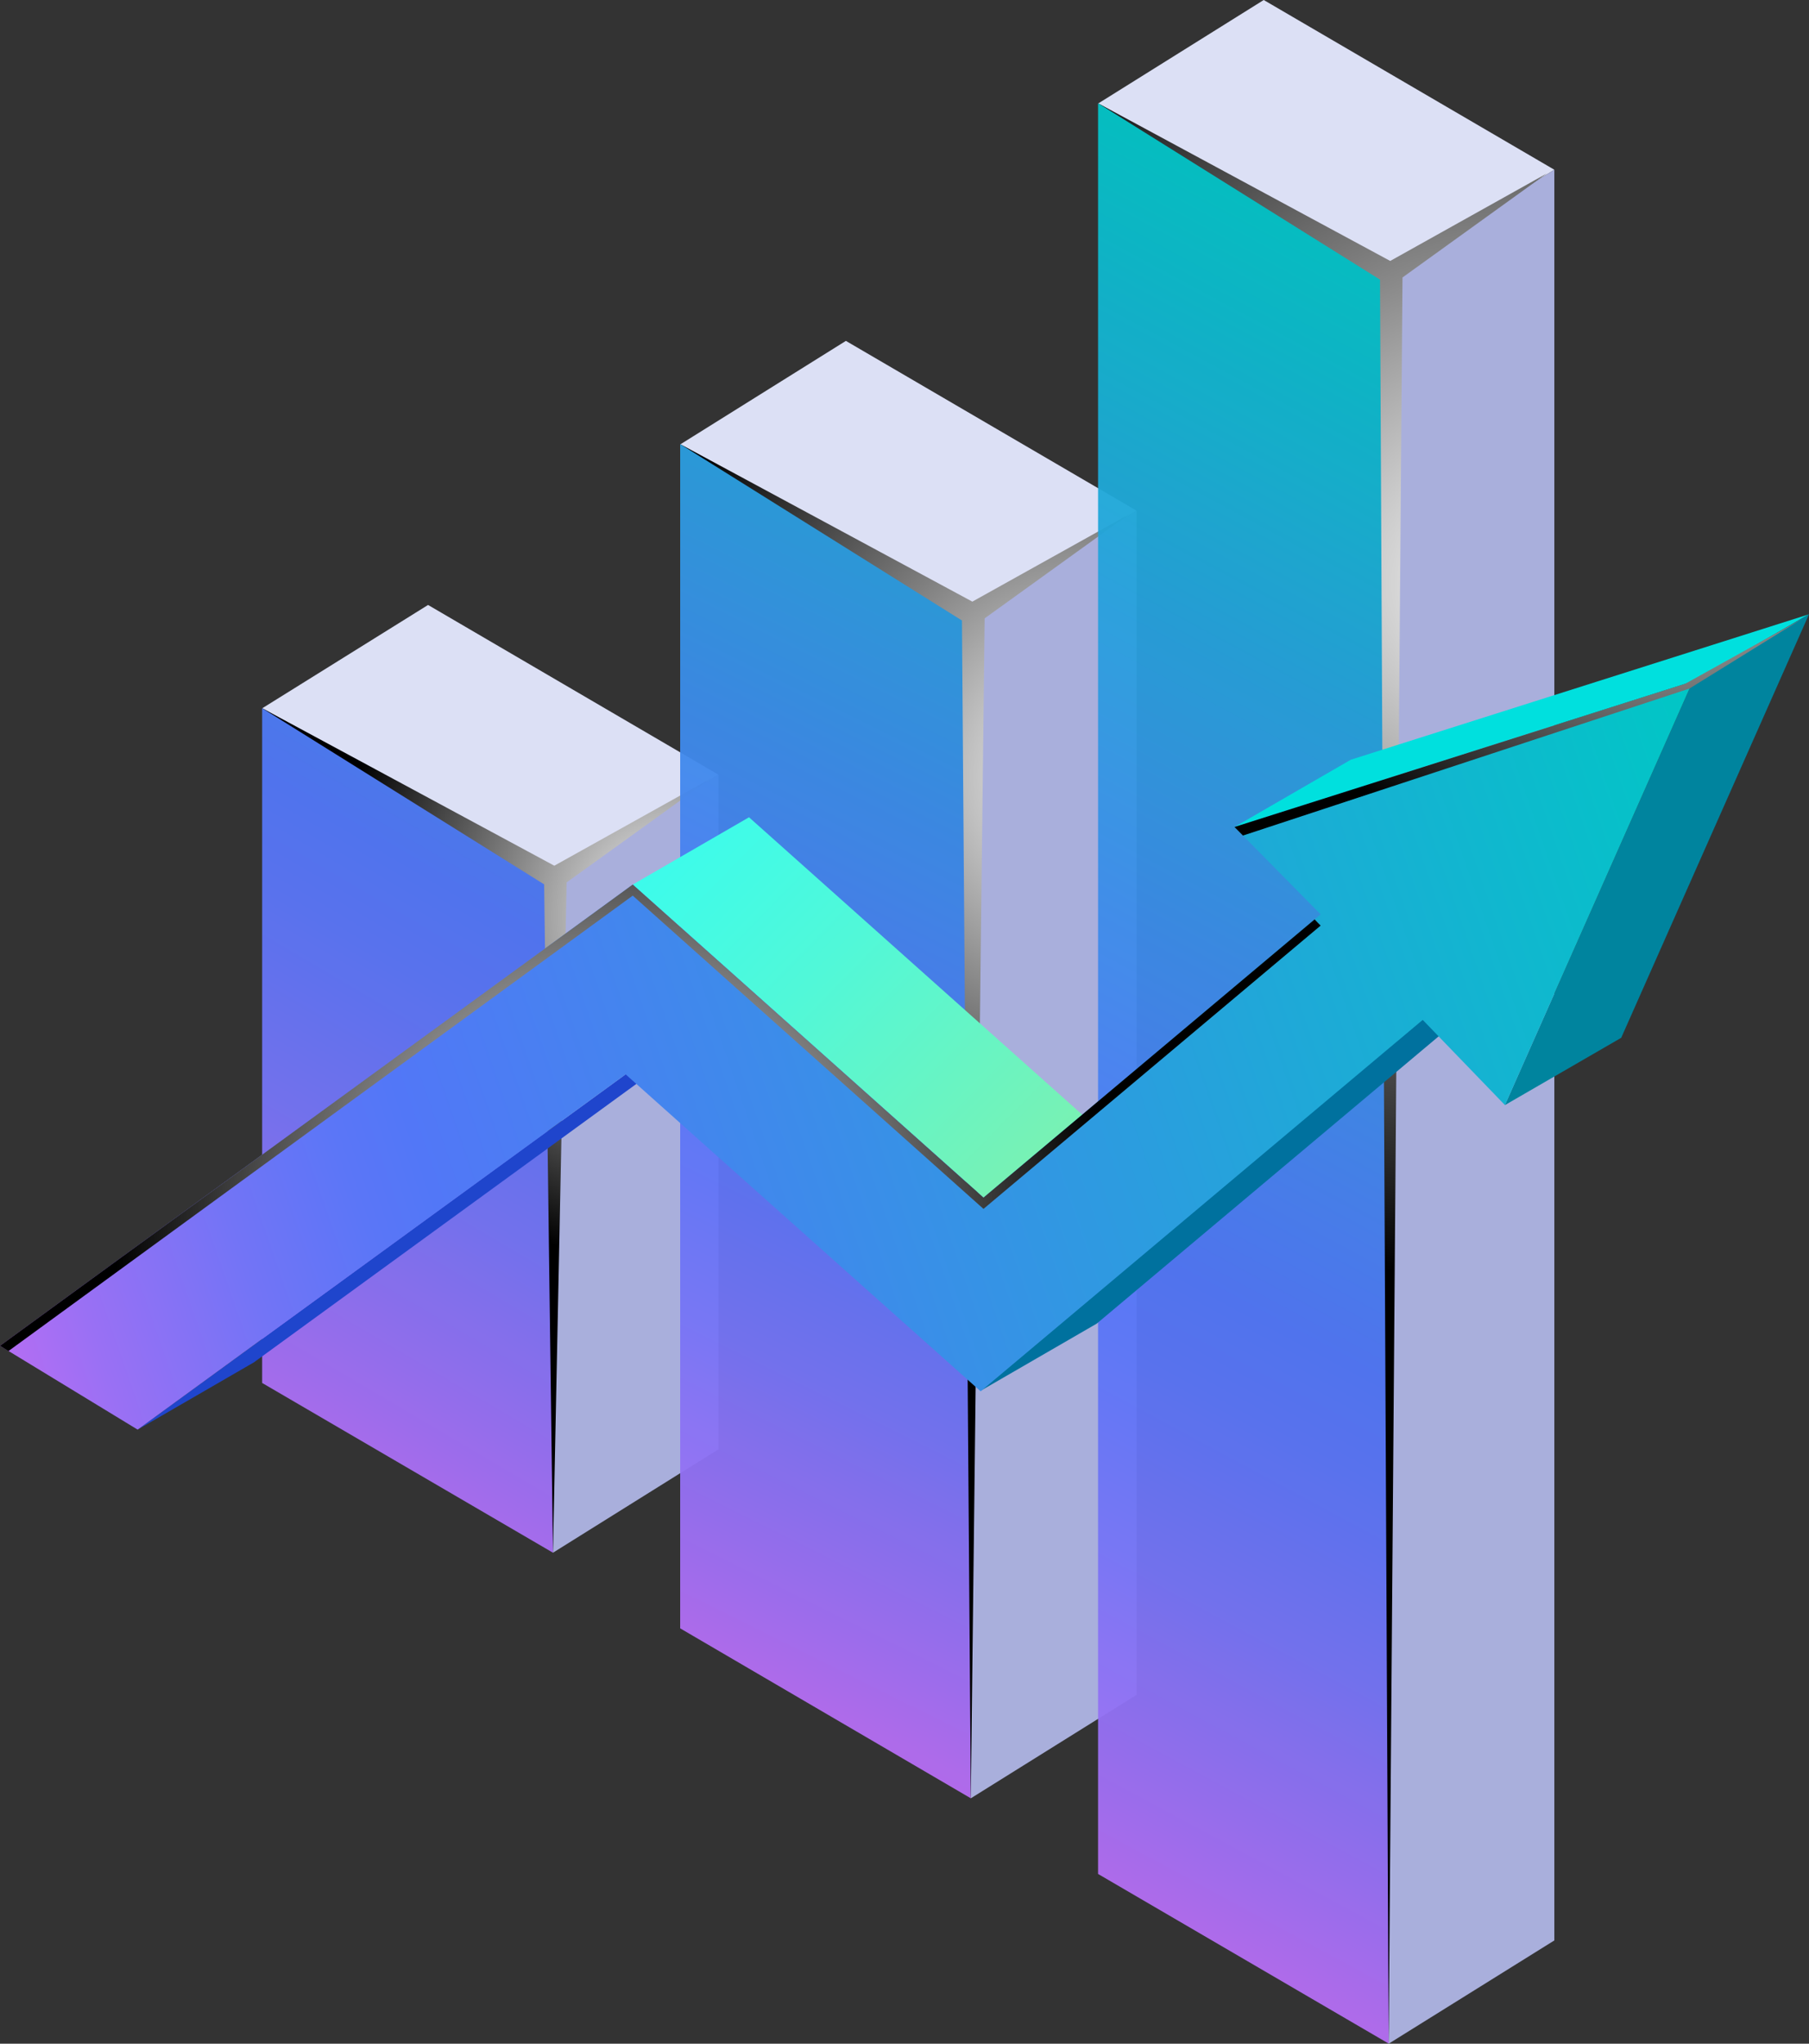
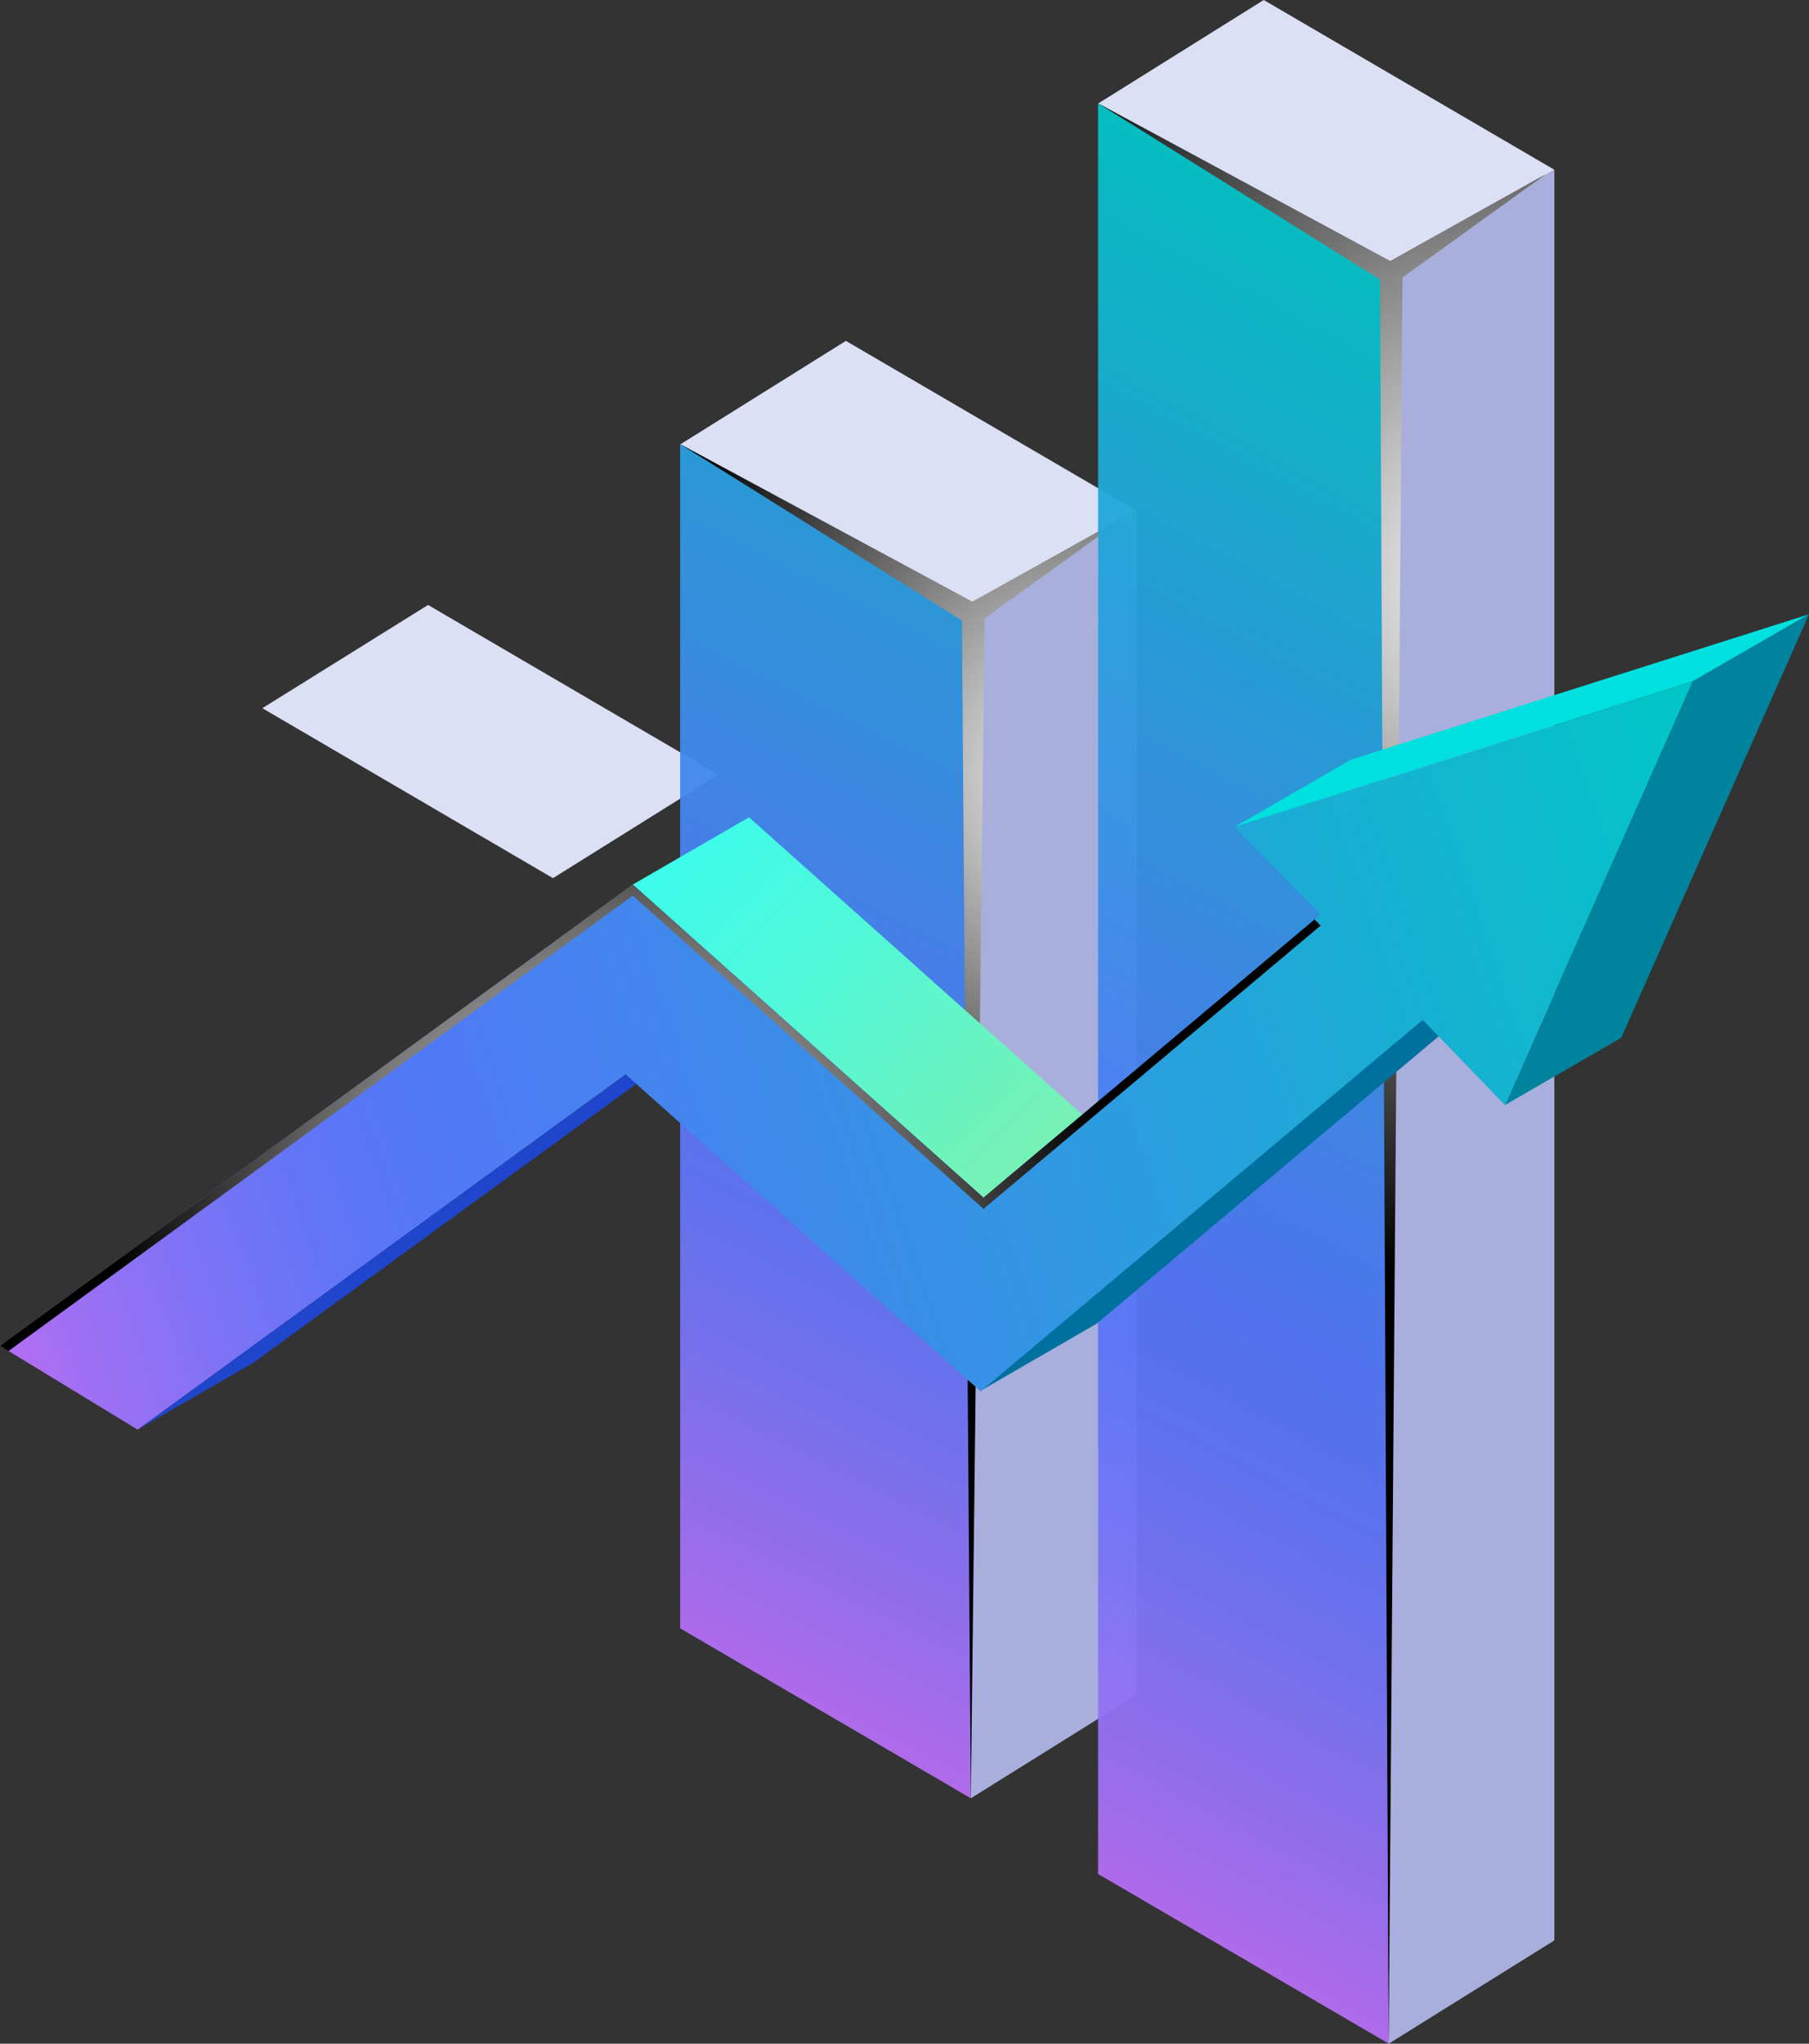
<svg xmlns="http://www.w3.org/2000/svg" viewBox="0 0 62 70" fill="none">
  <rect x="0" y="0" width="62" height="70" fill="#333333" stroke="none" />
  <g opacity="0.95">
    <path d="M14.671 20.721L8.992 24.257L18.952 30.078L24.624 26.535L14.671 20.721Z" fill="#E5E9FF" />
-     <path d="M8.985 47.369L18.952 53.183V30.072L8.985 24.257V47.369Z" fill="url(#paint0_linear_1561_343)" />
-     <path d="M18.952 53.183L24.624 49.64V26.535L18.952 30.072V53.183Z" fill="#AFB6E5" />
  </g>
-   <path style="mix-blend-mode:color-dodge" d="M24.367 26.661L18.998 29.652L8.985 24.257L18.649 30.291L18.952 53.183L19.42 30.224L24.367 26.661Z" fill="url(#paint1_radial_1561_343)" />
  <g opacity="0.95">
    <path d="M28.991 11.676L23.319 15.219L33.279 21.034L38.951 17.49L28.991 11.676Z" fill="#E5E9FF" />
    <path d="M23.312 55.774L33.273 61.595V21.027L23.312 15.212V55.774Z" fill="url(#paint2_linear_1561_343)" />
    <path d="M33.273 61.595L38.951 58.052V17.49L33.273 21.027V61.595Z" fill="#AFB6E5" />
  </g>
  <path style="mix-blend-mode:color-dodge" d="M38.694 17.617L33.325 20.607L23.312 15.212L32.969 21.253L33.273 61.595L33.747 21.18L38.694 17.617Z" fill="url(#paint3_radial_1561_343)" />
  <g opacity="0.95">
    <path d="M43.312 0L37.641 3.543L47.601 9.358L53.272 5.814L43.312 0Z" fill="#E5E9FF" />
    <path d="M37.634 64.186L47.6 70V9.358L37.634 3.537V64.186Z" fill="url(#paint4_linear_1561_343)" />
    <path d="M47.594 70L53.272 66.463V5.814L47.594 9.358V70Z" fill="#AFB6E5" />
  </g>
  <path style="mix-blend-mode:color-dodge" d="M53.015 5.941L47.647 8.938L37.634 3.537L47.297 9.578L47.594 70L48.068 9.504L53.015 5.941Z" fill="url(#paint5_radial_1561_343)" />
  <path d="M33.602 47.641L37.587 45.337L52.738 32.616L48.752 34.92L33.602 47.641Z" fill="#00719E" />
  <path d="M4.717 48.967L8.702 46.663L25.427 34.494L21.442 36.799L4.717 48.967Z" fill="#1F45CC" />
  <path d="M21.686 30.298L25.671 27.993L37.693 38.716L33.707 41.021L21.686 30.298Z" fill="url(#paint6_linear_1561_343)" />
  <path d="M42.31 28.326L46.296 26.022L62 21.04L58.015 23.338L42.31 28.326Z" fill="#00E0DE" />
  <path d="M51.579 37.851L55.564 35.546L62 21.04L58.015 23.338L51.579 37.851Z" fill="#00849E" />
  <path d="M42.31 28.326L45.163 31.217L45.262 31.317L33.707 41.021L21.686 30.298L0 46.096L4.717 48.967L21.442 36.798L33.609 47.655L48.759 34.934L48.819 34.993L51.579 37.851L58.015 23.338L42.31 28.326Z" fill="url(#paint7_linear_1561_343)" />
-   <path style="mix-blend-mode:color-dodge" d="M57.903 23.584L61.776 21.186L57.751 23.424L42.31 28.326L42.6 28.619L57.903 23.584Z" fill="url(#paint8_radial_1561_343)" />
  <path style="mix-blend-mode:color-dodge" d="M21.686 30.677L33.707 41.407L45.262 31.703L45.163 31.603L45.057 31.49L33.707 41.021L21.686 30.298L0 46.096L0.29 46.276L21.686 30.677Z" fill="url(#paint9_radial_1561_343)" />
  <defs>
    <linearGradient id="paint0_linear_1561_343" x1="35.275" y1="1.785" x2="7.305" y2="49.218" gradientUnits="userSpaceOnUse">
      <stop stop-color="#00C7C5" />
      <stop offset="0.33" stop-color="#2D9BE0" />
      <stop offset="0.63" stop-color="#5277F7" />
      <stop offset="0.69" stop-color="#5B76F7" />
      <stop offset="0.79" stop-color="#7374F6" />
      <stop offset="0.91" stop-color="#9A70F4" />
      <stop offset="1" stop-color="#BB6DF3" />
    </linearGradient>
    <radialGradient id="paint1_radial_1561_343" cx="0" cy="0" r="1" gradientUnits="userSpaceOnUse" gradientTransform="translate(23.082 31.37) rotate(180) scale(11.884 12.015)">
      <stop stop-color="white" />
      <stop offset="1" />
    </radialGradient>
    <linearGradient id="paint2_linear_1561_343" x1="43.812" y1="6.567" x2="19.514" y2="55.322" gradientUnits="userSpaceOnUse">
      <stop stop-color="#00C7C5" />
      <stop offset="0.33" stop-color="#2D9BE0" />
      <stop offset="0.63" stop-color="#5277F7" />
      <stop offset="0.69" stop-color="#5B76F7" />
      <stop offset="0.79" stop-color="#7374F6" />
      <stop offset="0.91" stop-color="#9A70F4" />
      <stop offset="1" stop-color="#BB6DF3" />
    </linearGradient>
    <radialGradient id="paint3_radial_1561_343" cx="0" cy="0" r="1" gradientUnits="userSpaceOnUse" gradientTransform="translate(37.409 26.615) rotate(180) scale(17.226 17.417)">
      <stop stop-color="white" />
      <stop offset="1" />
    </radialGradient>
    <linearGradient id="paint4_linear_1561_343" x1="55.676" y1="11.995" x2="29.267" y2="61" gradientUnits="userSpaceOnUse">
      <stop stop-color="#00C7C5" />
      <stop offset="0.33" stop-color="#2D9BE0" />
      <stop offset="0.63" stop-color="#5277F7" />
      <stop offset="0.69" stop-color="#5B76F7" />
      <stop offset="0.79" stop-color="#7374F6" />
      <stop offset="0.91" stop-color="#9A70F4" />
      <stop offset="1" stop-color="#BB6DF3" />
    </linearGradient>
    <radialGradient id="paint5_radial_1561_343" cx="0" cy="0" r="1" gradientUnits="userSpaceOnUse" gradientTransform="translate(51.731 19.881) rotate(180) scale(23.767 24.03)">
      <stop stop-color="white" />
      <stop offset="1" />
    </radialGradient>
    <linearGradient id="paint6_linear_1561_343" x1="39.9" y1="44.77" x2="15.979" y2="21.257" gradientUnits="userSpaceOnUse">
      <stop offset="0.11" stop-color="#84EFA9" />
      <stop offset="0.14" stop-color="#80F0AD" />
      <stop offset="0.49" stop-color="#51F8D8" />
      <stop offset="0.77" stop-color="#34FDF3" />
      <stop offset="0.92" stop-color="#29FFFD" />
    </linearGradient>
    <linearGradient id="paint7_linear_1561_343" x1="59.681" y1="27.64" x2="0.036" y2="48.284" gradientUnits="userSpaceOnUse">
      <stop stop-color="#00C7C5" />
      <stop offset="0.39" stop-color="#2D9BE0" />
      <stop offset="0.74" stop-color="#5277F7" />
      <stop offset="0.78" stop-color="#5B76F7" />
      <stop offset="0.85" stop-color="#7374F6" />
      <stop offset="0.94" stop-color="#9A70F4" />
      <stop offset="1" stop-color="#BB6DF3" />
    </linearGradient>
    <radialGradient id="paint8_radial_1561_343" cx="0" cy="0" r="1" gradientUnits="userSpaceOnUse" gradientTransform="translate(57.106 15.019) scale(15.744 15.918)">
      <stop stop-color="white" />
      <stop offset="1" />
    </radialGradient>
    <radialGradient id="paint9_radial_1561_343" cx="0" cy="0" r="1" gradientUnits="userSpaceOnUse" gradientTransform="translate(20.803 41.527) scale(16.91 17.097)">
      <stop stop-color="white" />
      <stop offset="1" />
    </radialGradient>
  </defs>
</svg>